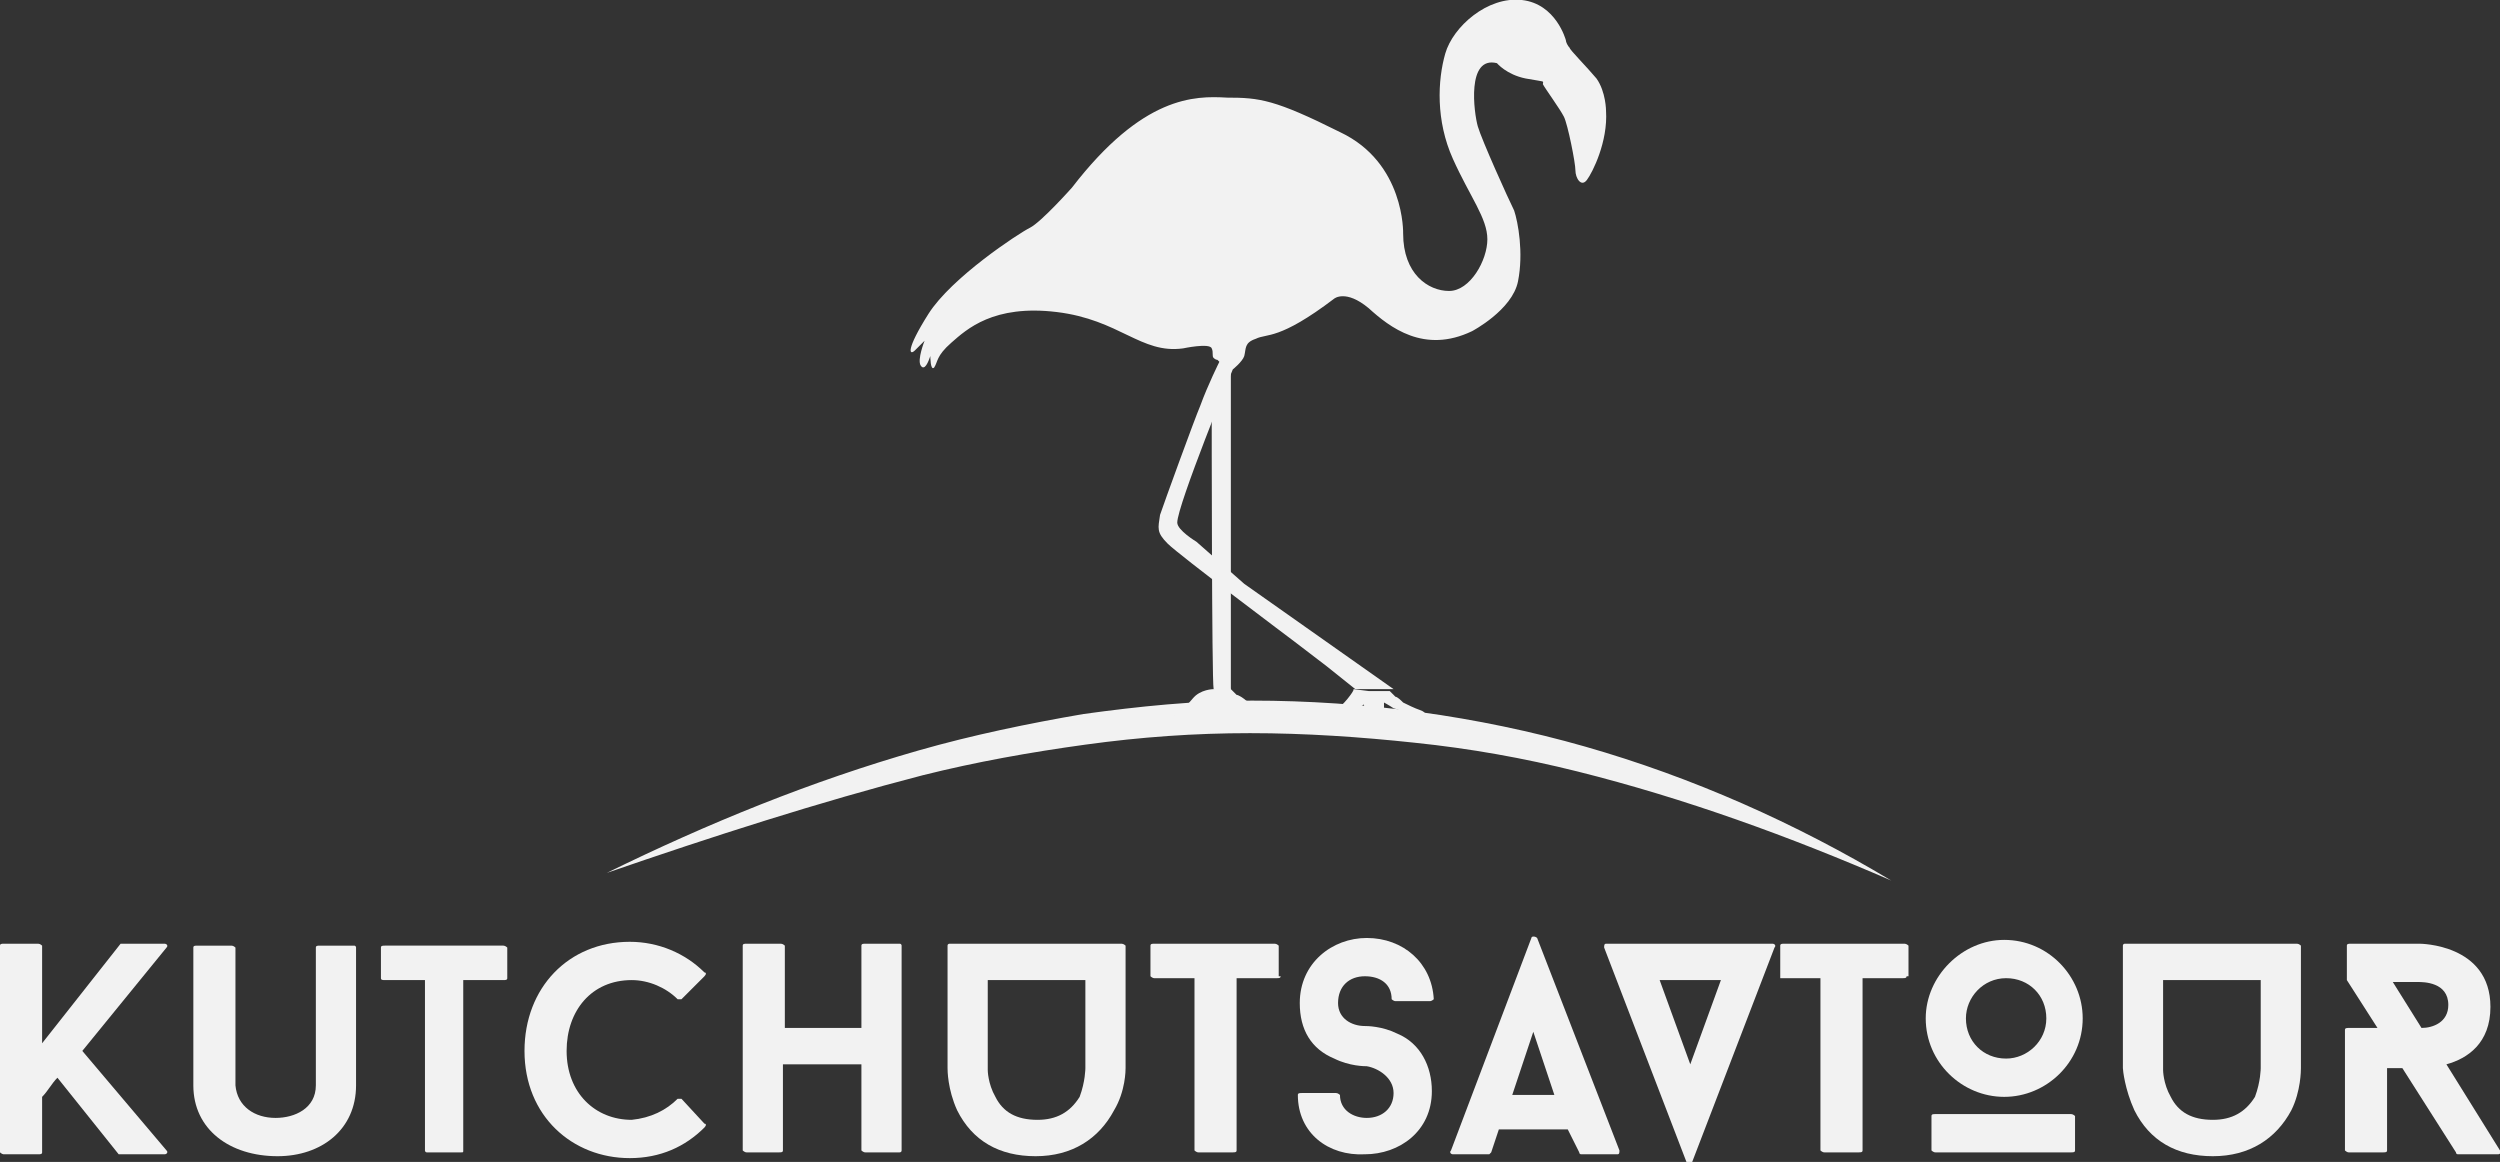
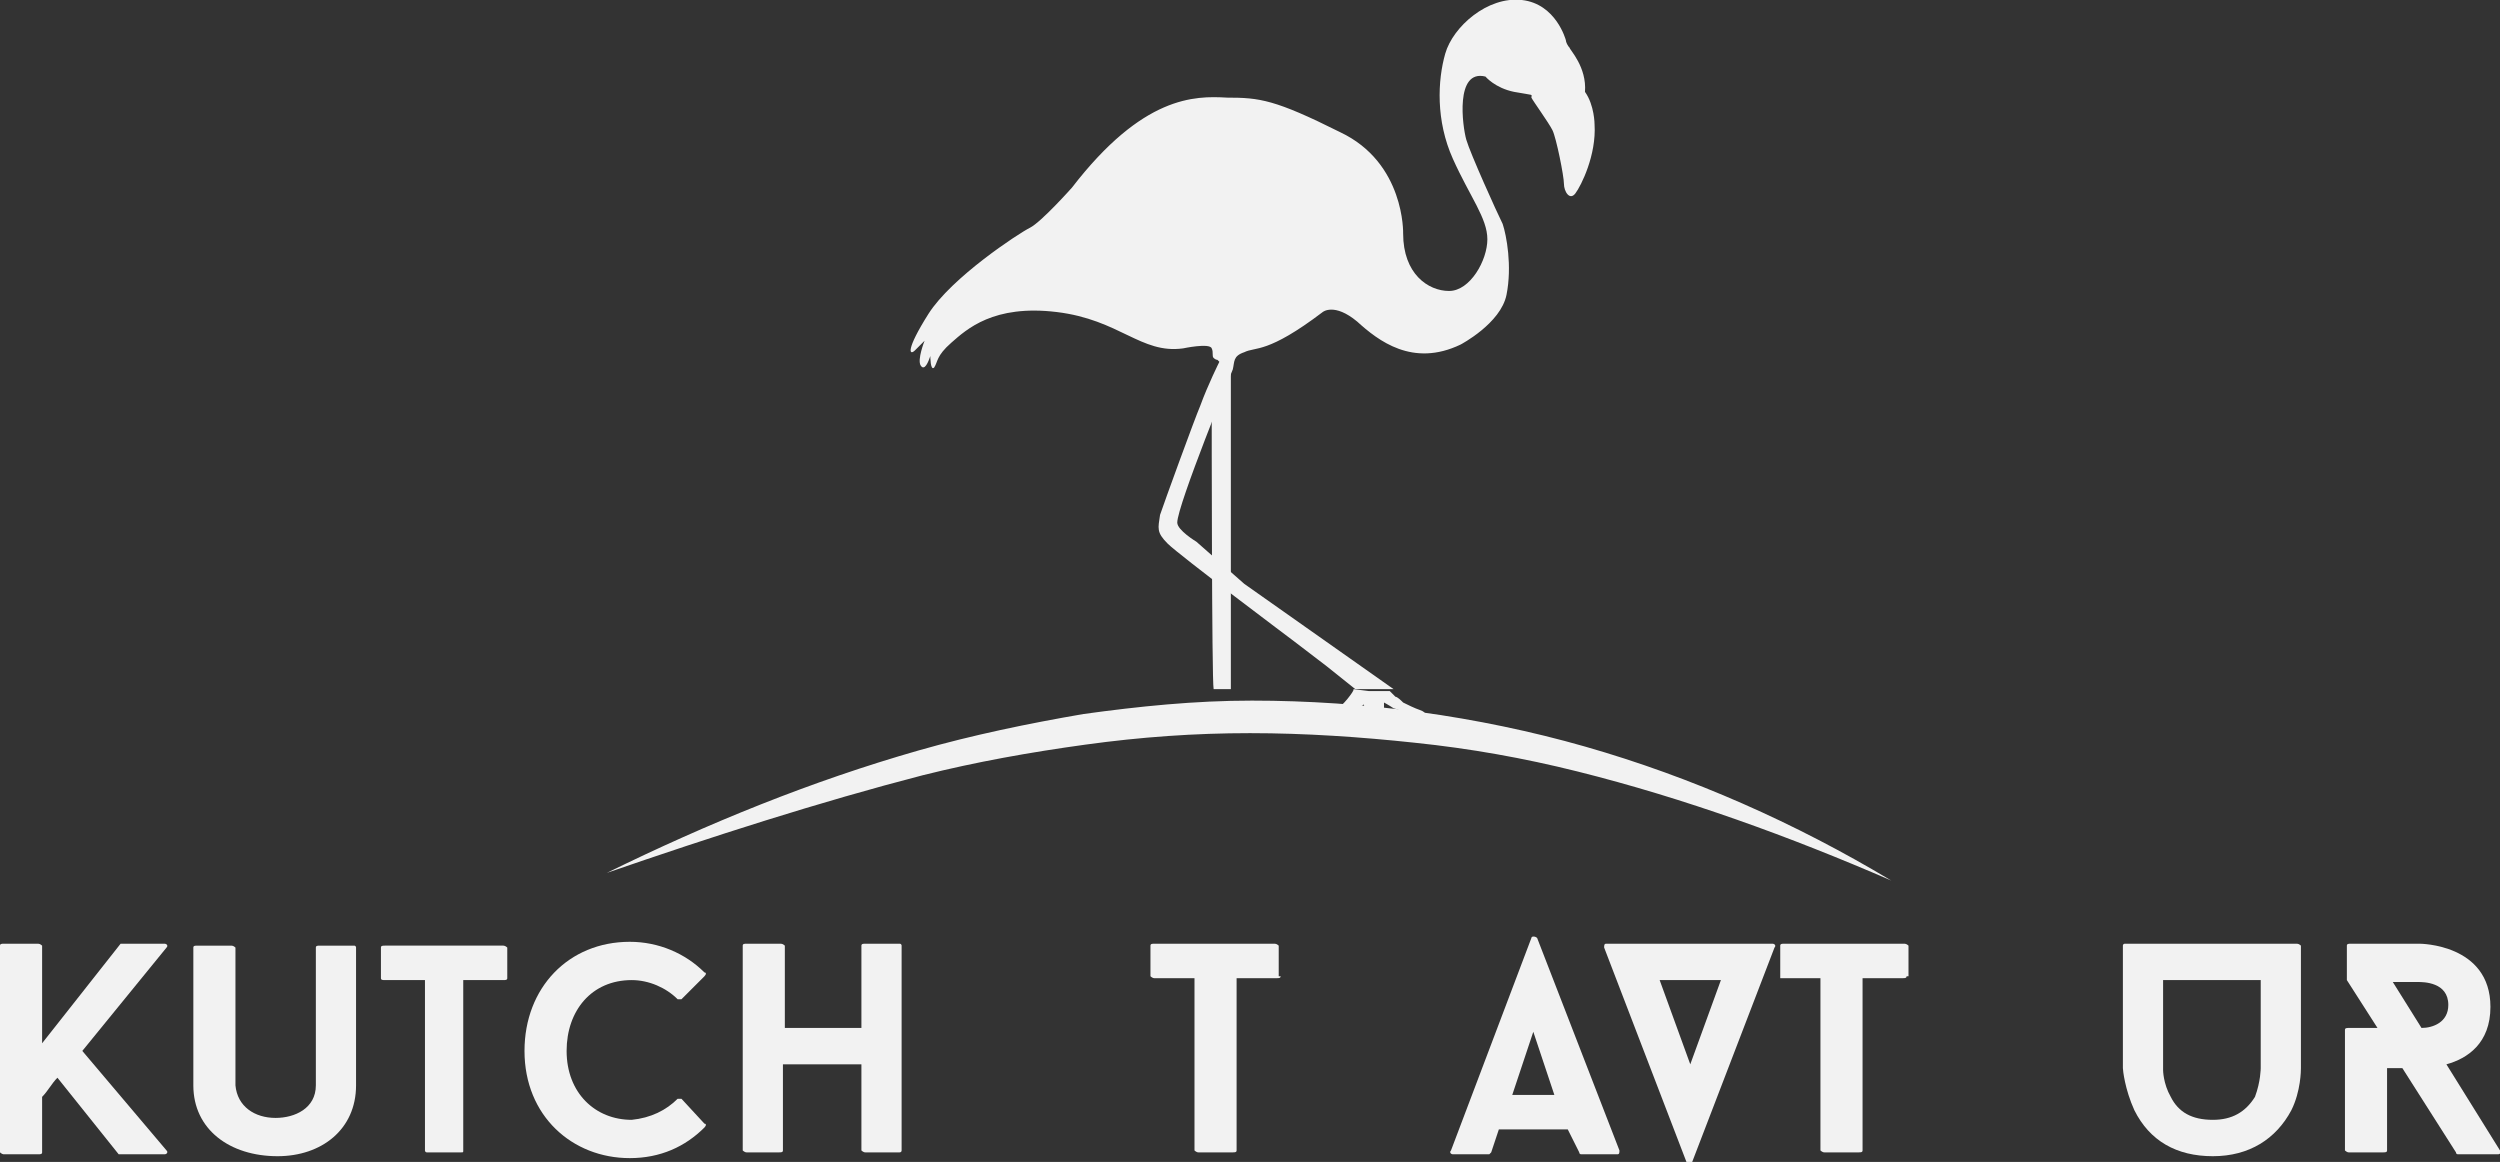
<svg xmlns="http://www.w3.org/2000/svg" version="1.1" id="Layer_1" x="0px" y="0px" viewBox="0 0 130.6 60.7" style="enable-background:new 0 0 130.6 60.7;" xml:space="preserve">
  <rect x="0" y="0" width="130.6" height="60.7" fill="#333333" stroke="none" />
  <style type="text/css">
	.st0{fill:#F2F2F2;}
</style>
  <g>
    <path class="st0" d="M4.3,54.9l4.4,5.2c0.1,0.1,0,0.2-0.1,0.2H6.3c0,0-0.1,0-0.1,0l-3.2-4c-0.3,0.3-0.5,0.7-0.8,1v2.9   c0,0.1-0.1,0.1-0.2,0.1H0.2c-0.1,0-0.2-0.1-0.2-0.1V49.4c0-0.1,0.1-0.1,0.2-0.1h1.8c0.1,0,0.2,0.1,0.2,0.1v5.1l4.1-5.2   c0,0,0.1,0,0.1,0h2.2c0.1,0,0.2,0.1,0.1,0.2L4.3,54.9z" />
    <path class="st0" d="M10.1,56.7v-7.2c0-0.1,0.1-0.1,0.2-0.1h1.8c0.1,0,0.2,0.1,0.2,0.1v7.2c0.1,1.1,1,1.7,2.1,1.7   c1,0,2.1-0.5,2.1-1.7v-7.2c0-0.1,0.1-0.1,0.2-0.1h1.8c0.1,0,0.1,0.1,0.1,0.1v7.2c0,2.3-1.8,3.7-4.1,3.7C12,60.4,10.1,59,10.1,56.7" />
    <path class="st0" d="M26.5,51.1c0,0.1-0.1,0.1-0.2,0.1h-2.1v8.9c0,0.1,0,0.1-0.1,0.1h-1.8c-0.1,0-0.1-0.1-0.1-0.1v-8.9h-2.1   c-0.1,0-0.2,0-0.2-0.1v-1.6c0-0.1,0.1-0.1,0.2-0.1h6.2c0.1,0,0.2,0.1,0.2,0.1V51.1z" />
    <path class="st0" d="M35.4,57.4c0.1,0,0.2,0,0.2,0l1.2,1.3c0.1,0,0.1,0.1,0,0.2c-1,1-2.3,1.6-3.9,1.6c-3,0-5.5-2.2-5.5-5.6   c0-3.3,2.3-5.7,5.5-5.7c1.5,0,2.9,0.6,3.9,1.6c0.1,0,0.1,0.1,0,0.2l-1.2,1.2c-0.1,0-0.2,0-0.2,0c-0.6-0.6-1.5-1-2.4-1   c-2.1,0-3.4,1.6-3.4,3.7c0,2.2,1.5,3.6,3.4,3.6C34,58.4,34.8,58,35.4,57.4" />
    <path class="st0" d="M47,49.3c0.1,0,0.1,0.1,0.1,0.1v10.7c0,0.1-0.1,0.1-0.1,0.1h-1.8c-0.1,0-0.2-0.1-0.2-0.1v-4.5h-4.1v4.5   c0,0.1-0.1,0.1-0.2,0.1H39c-0.1,0-0.2-0.1-0.2-0.1V49.4c0-0.1,0.1-0.1,0.2-0.1h1.8c0.1,0,0.2,0.1,0.2,0.1v4.3H45v-4.3   c0-0.1,0.1-0.1,0.2-0.1H47z" />
-     <path class="st0" d="M58.6,49.3c0.1,0,0.2,0.1,0.2,0.1v6.4c0,0.1,0,1.2-0.6,2.2c-0.8,1.5-2.2,2.4-4.1,2.4c-1.9,0-3.3-0.8-4.1-2.4   c-0.5-1.1-0.5-2.1-0.5-2.2v-6.4c0-0.1,0.1-0.1,0.1-0.1H58.6z M56.7,55.8v-4.6h-5.1v4.7c0,0,0,0.7,0.4,1.4c0.4,0.8,1.1,1.2,2.2,1.2   c1,0,1.7-0.4,2.2-1.2C56.7,56.5,56.7,55.8,56.7,55.8" />
    <path class="st0" d="M66.9,51c0,0.1-0.1,0.1-0.2,0.1h-2.1v9c0,0.1-0.1,0.1-0.2,0.1h-1.8c-0.1,0-0.2-0.1-0.2-0.1v-9h-2.1   c-0.1,0-0.2-0.1-0.2-0.1v-1.6c0-0.1,0.1-0.1,0.2-0.1h6.3c0.1,0,0.2,0.1,0.2,0.1V51z" />
-     <path class="st0" d="M67.8,57.2c0-0.1,0.1-0.1,0.2-0.1h1.8c0.1,0,0.2,0.1,0.2,0.1c0,0.8,0.7,1.2,1.4,1.2c0.8,0,1.4-0.5,1.4-1.3   c0-0.8-0.8-1.3-1.4-1.4c-0.1,0-0.9,0-1.7-0.4c-1.2-0.5-1.8-1.5-1.8-2.9c0-2.1,1.7-3.4,3.5-3.4c1.9,0,3.4,1.3,3.5,3.2   c0,0-0.1,0.1-0.2,0.1h-1.8c-0.1,0-0.2-0.1-0.2-0.1c0-0.8-0.6-1.2-1.4-1.2c-0.8,0-1.4,0.5-1.4,1.4c0,0.8,0.7,1.2,1.4,1.2   c0.1,0,0.9,0,1.7,0.4c1.2,0.5,1.8,1.7,1.8,3c0,2.1-1.7,3.3-3.5,3.3C69.4,60.4,67.8,59.2,67.8,57.2" />
    <path class="st0" d="M81.9,59h-3.6l-0.4,1.2c0,0-0.1,0.1-0.1,0.1h-1.9c-0.1,0-0.2-0.1-0.1-0.2L80,49c0-0.1,0.2-0.1,0.3,0l4.3,11.1   c0,0.1,0,0.2-0.1,0.2h-1.9c0,0-0.1,0-0.1-0.1L81.9,59z M79,57.2h2.2l-1.1-3.3L79,57.2z" />
    <path class="st0" d="M92.6,49.3c0.1,0,0.2,0.1,0.1,0.2l-4.3,11.2c0,0.1-0.2,0.1-0.3,0l-4.3-11.2c0-0.1,0-0.2,0.1-0.2H92.6z    M88.3,55.6l1.6-4.4h-3.2L88.3,55.6z" />
    <path class="st0" d="M99.6,51c0,0.1-0.1,0.1-0.2,0.1h-2.1v9c0,0.1-0.1,0.1-0.2,0.1h-1.8c-0.1,0-0.2-0.1-0.2-0.1v-9h-2.1   C93,51.2,93,51.1,93,51v-1.6c0-0.1,0.1-0.1,0.2-0.1h6.3c0.1,0,0.2,0.1,0.2,0.1V51z" />
-     <path class="st0" d="M100.6,53.2c0-2.2,1.9-4.1,4.1-4.1c2.3,0,4.1,1.9,4.1,4.1c0,2.3-1.9,4.1-4.1,4.1   C102.5,57.3,100.6,55.5,100.6,53.2 M108.4,60.1c0,0.1-0.1,0.1-0.2,0.1h-7.1c-0.1,0-0.2-0.1-0.2-0.1v-1.8c0-0.1,0.1-0.1,0.2-0.1h7.1   c0.1,0,0.2,0.1,0.2,0.1V60.1z M102.7,53.2c0,1.2,0.9,2.1,2.1,2.1c1.1,0,2.1-0.9,2.1-2.1c0-1.2-0.9-2.1-2.1-2.1   C103.6,51.1,102.7,52.1,102.7,53.2" />
    <path class="st0" d="M120,49.3c0.1,0,0.2,0.1,0.2,0.1v6.4c0,0.1,0,1.2-0.5,2.2c-0.8,1.5-2.2,2.4-4.1,2.4c-1.9,0-3.3-0.8-4.1-2.4   c-0.5-1.1-0.6-2.1-0.6-2.2v-6.4c0-0.1,0.1-0.1,0.1-0.1H120z M118.1,55.8v-4.6h-5.1v4.7c0,0,0,0.7,0.4,1.4c0.4,0.8,1.1,1.2,2.2,1.2   c1,0,1.7-0.4,2.2-1.2C118.1,56.5,118.1,55.8,118.1,55.8" />
    <path class="st0" d="M128.4,60.3c0,0-0.1,0-0.1-0.1l-2.8-4.4h-0.8v4.3c0,0.1-0.1,0.1-0.2,0.1h-1.8c-0.1,0-0.2-0.1-0.2-0.1v-6.3   c0-0.1,0.1-0.1,0.2-0.1h1.5c-0.5-0.8-1.1-1.7-1.6-2.5v-1.8c0-0.1,0.1-0.1,0.2-0.1h3.6c0,0,3.7,0,3.7,3.3c0,1.9-1.2,2.7-2.3,3   l2.8,4.5c0.1,0.1,0,0.2-0.1,0.2H128.4z M126.5,53.7c0.6,0,1.4-0.3,1.4-1.2c0-1.2-1.3-1.2-1.6-1.2H125L126.5,53.7z" />
  </g>
  <g>
    <path class="st0" d="M31.7,45.6C37,43,42.4,40.8,48,39.2c2.8-0.8,5.7-1.4,8.6-1.9c2.9-0.4,5.8-0.7,8.8-0.7c2.9,0,5.9,0.2,8.8,0.6   c2.9,0.4,5.8,1,8.6,1.8c5.6,1.6,11,4,16,7c-5.3-2.3-10.8-4.3-16.4-5.7c-2.8-0.7-5.6-1.2-8.5-1.5c-2.8-0.3-5.7-0.5-8.6-0.5   c-2.9,0-5.7,0.2-8.6,0.6c-2.9,0.4-5.7,0.9-8.5,1.6C42.8,41.9,37.2,43.7,31.7,45.6" />
-     <path class="st0" d="M63.4,36c0,0-0.7,0-1.1,0.5c-0.4,0.5-1,0.9-1,0.9L61,37.5c0,0,1.7-0.4,1.9-0.6c0.2-0.1,0.1-0.2,0.2,0.1   c0.1,0.3,0.4,0.6,0.8,0.7c0.4,0.1,1.2,0.3,0.8,0.3c-0.2,0,0.4-0.1,0.2-0.3c-0.3-0.1-0.5,0-0.6-0.2c-0.2-0.2-0.2-0.5-0.2-0.5v-0.3   c0,0,0.1,0.2,0.4,0.3c0.4,0.1,0.7,0.2,1.1,0.2c0.4,0,0.7,0.1,0.7,0.1s0-0.2-0.3-0.3c-0.3-0.1-0.7-0.3-0.9-0.4   c-0.1-0.1-0.4-0.3-0.5-0.3c-0.1-0.1-0.4-0.4-0.4-0.4L63.4,36" />
    <path class="st0" d="M70.7,36c0,0,0.1,0-0.3,0.5c-0.4,0.5-1,0.9-1,0.9l-0.2,0.1c0,0,0.1,0.1,0.3,0c0.5-0.1,1.5-0.5,1.6-0.6   c0.2-0.1,0.1-0.2,0.2,0.1c0.1,0.3,0.4,0.6,0.8,0.7c0.4,0.1,0.5-0.1,1,0.2c0.1,0.1,0.5,0,0.3-0.1c-0.3-0.1-0.9-0.3-1-0.5   c-0.2-0.2-0.1-0.3-0.1-0.3v-0.3c0,0,0.2,0.1,0.5,0.3c0.4,0.1,0.6,0.3,1,0.3c0.4,0,0.7,0.1,0.7,0.1s0-0.2-0.3-0.3   c-0.3-0.1-0.7-0.3-0.9-0.4c-0.1-0.1-0.3-0.3-0.4-0.3c-0.1-0.1-0.3-0.3-0.3-0.3h-1.1" />
-     <path class="st0" d="M81.8,2.1c0,0-0.5-1.9-2.3-2.1c-1.8-0.2-3.6,1.4-4,2.8c-0.4,1.4-0.5,3.5,0.4,5.5c0.9,2,1.8,3.1,1.8,4.2   c0,1.1-0.9,2.7-2,2.7c-1.1,0-2.4-0.9-2.4-3c0,0,0.1-3.7-3.3-5.3c-3.4-1.7-4.2-1.8-5.9-1.8C62.4,5,59.7,5,56,9.8   c0,0-1.6,1.8-2.2,2.1c-0.6,0.3-4.1,2.6-5.3,4.5c-1.2,1.9-1,2.2-0.7,1.9c0.3-0.3,0.5-0.5,0.5-0.5s-0.4,1-0.2,1.3   c0.2,0.3,0.4-0.2,0.5-0.5c0,0,0,0.8,0.2,0.6c0.2-0.3,0.1-0.6,0.9-1.3c0.8-0.7,2.2-2,5.5-1.6c3.3,0.4,4.4,2.2,6.6,1.9   c0,0,1.4-0.3,1.5,0c0.1,0.2,0,0.4,0.1,0.5c0.1,0.1,0.2,0.1,0.2,0.1l0.1,0.1c0,0-0.6,1.2-1,2.3c-0.3,0.7-1.9,5.1-2.1,5.7   c-0.1,0.7-0.2,0.9,0.4,1.5c0.6,0.6,6.6,5.1,6.6,5.1l1.7,1.3l1.5,1.2h2L65,30.5l-2.5-2.2c0,0-1-0.6-1-1c0-0.9,2.9-8,2.9-8   s0.5-0.4,0.6-0.7c0.1-0.4,0-0.7,0.6-0.9c0.6-0.3,1.2,0.1,4.1-2.1c0,0,0.6-0.5,1.8,0.5c1.1,1,2.9,2.4,5.4,1.2c0,0,2.1-1.1,2.4-2.6   c0.3-1.5,0-3.1-0.2-3.7c-0.3-0.6-1.7-3.7-1.9-4.4c-0.2-0.7-0.6-3.7,1-3.3c0,0,0.5,0.6,1.5,0.8c1.1,0.2,0.9,0.1,0.9,0.3   c0.1,0.2,0.9,1.3,1.1,1.7c0.2,0.4,0.6,2.4,0.6,2.8c0,0.4,0.3,0.9,0.6,0.5c0.3-0.4,1.1-2,1-3.6c0,0,0-1-0.5-1.7   C82.9,3.5,82,2.6,82,2.5C81.9,2.4,81.8,2.2,81.8,2.1" />
+     <path class="st0" d="M81.8,2.1c0,0-0.5-1.9-2.3-2.1c-1.8-0.2-3.6,1.4-4,2.8c-0.4,1.4-0.5,3.5,0.4,5.5c0.9,2,1.8,3.1,1.8,4.2   c0,1.1-0.9,2.7-2,2.7c-1.1,0-2.4-0.9-2.4-3c0,0,0.1-3.7-3.3-5.3c-3.4-1.7-4.2-1.8-5.9-1.8C62.4,5,59.7,5,56,9.8   c0,0-1.6,1.8-2.2,2.1c-0.6,0.3-4.1,2.6-5.3,4.5c-1.2,1.9-1,2.2-0.7,1.9c0.3-0.3,0.5-0.5,0.5-0.5s-0.4,1-0.2,1.3   c0.2,0.3,0.4-0.2,0.5-0.5c0,0,0,0.8,0.2,0.6c0.2-0.3,0.1-0.6,0.9-1.3c0.8-0.7,2.2-2,5.5-1.6c3.3,0.4,4.4,2.2,6.6,1.9   c0,0,1.4-0.3,1.5,0c0.1,0.2,0,0.4,0.1,0.5c0.1,0.1,0.2,0.1,0.2,0.1l0.1,0.1c0,0-0.6,1.2-1,2.3c-0.3,0.7-1.9,5.1-2.1,5.7   c-0.1,0.7-0.2,0.9,0.4,1.5c0.6,0.6,6.6,5.1,6.6,5.1l1.7,1.3l1.5,1.2h2L65,30.5l-2.5-2.2c0,0-1-0.6-1-1c0-0.9,2.9-8,2.9-8   c0.1-0.4,0-0.7,0.6-0.9c0.6-0.3,1.2,0.1,4.1-2.1c0,0,0.6-0.5,1.8,0.5c1.1,1,2.9,2.4,5.4,1.2c0,0,2.1-1.1,2.4-2.6   c0.3-1.5,0-3.1-0.2-3.7c-0.3-0.6-1.7-3.7-1.9-4.4c-0.2-0.7-0.6-3.7,1-3.3c0,0,0.5,0.6,1.5,0.8c1.1,0.2,0.9,0.1,0.9,0.3   c0.1,0.2,0.9,1.3,1.1,1.7c0.2,0.4,0.6,2.4,0.6,2.8c0,0.4,0.3,0.9,0.6,0.5c0.3-0.4,1.1-2,1-3.6c0,0,0-1-0.5-1.7   C82.9,3.5,82,2.6,82,2.5C81.9,2.4,81.8,2.2,81.8,2.1" />
    <path class="st0" d="M63.4,36h0.9V18.5l-1,3.2C63.3,21.7,63.3,35.6,63.4,36" />
  </g>
</svg>